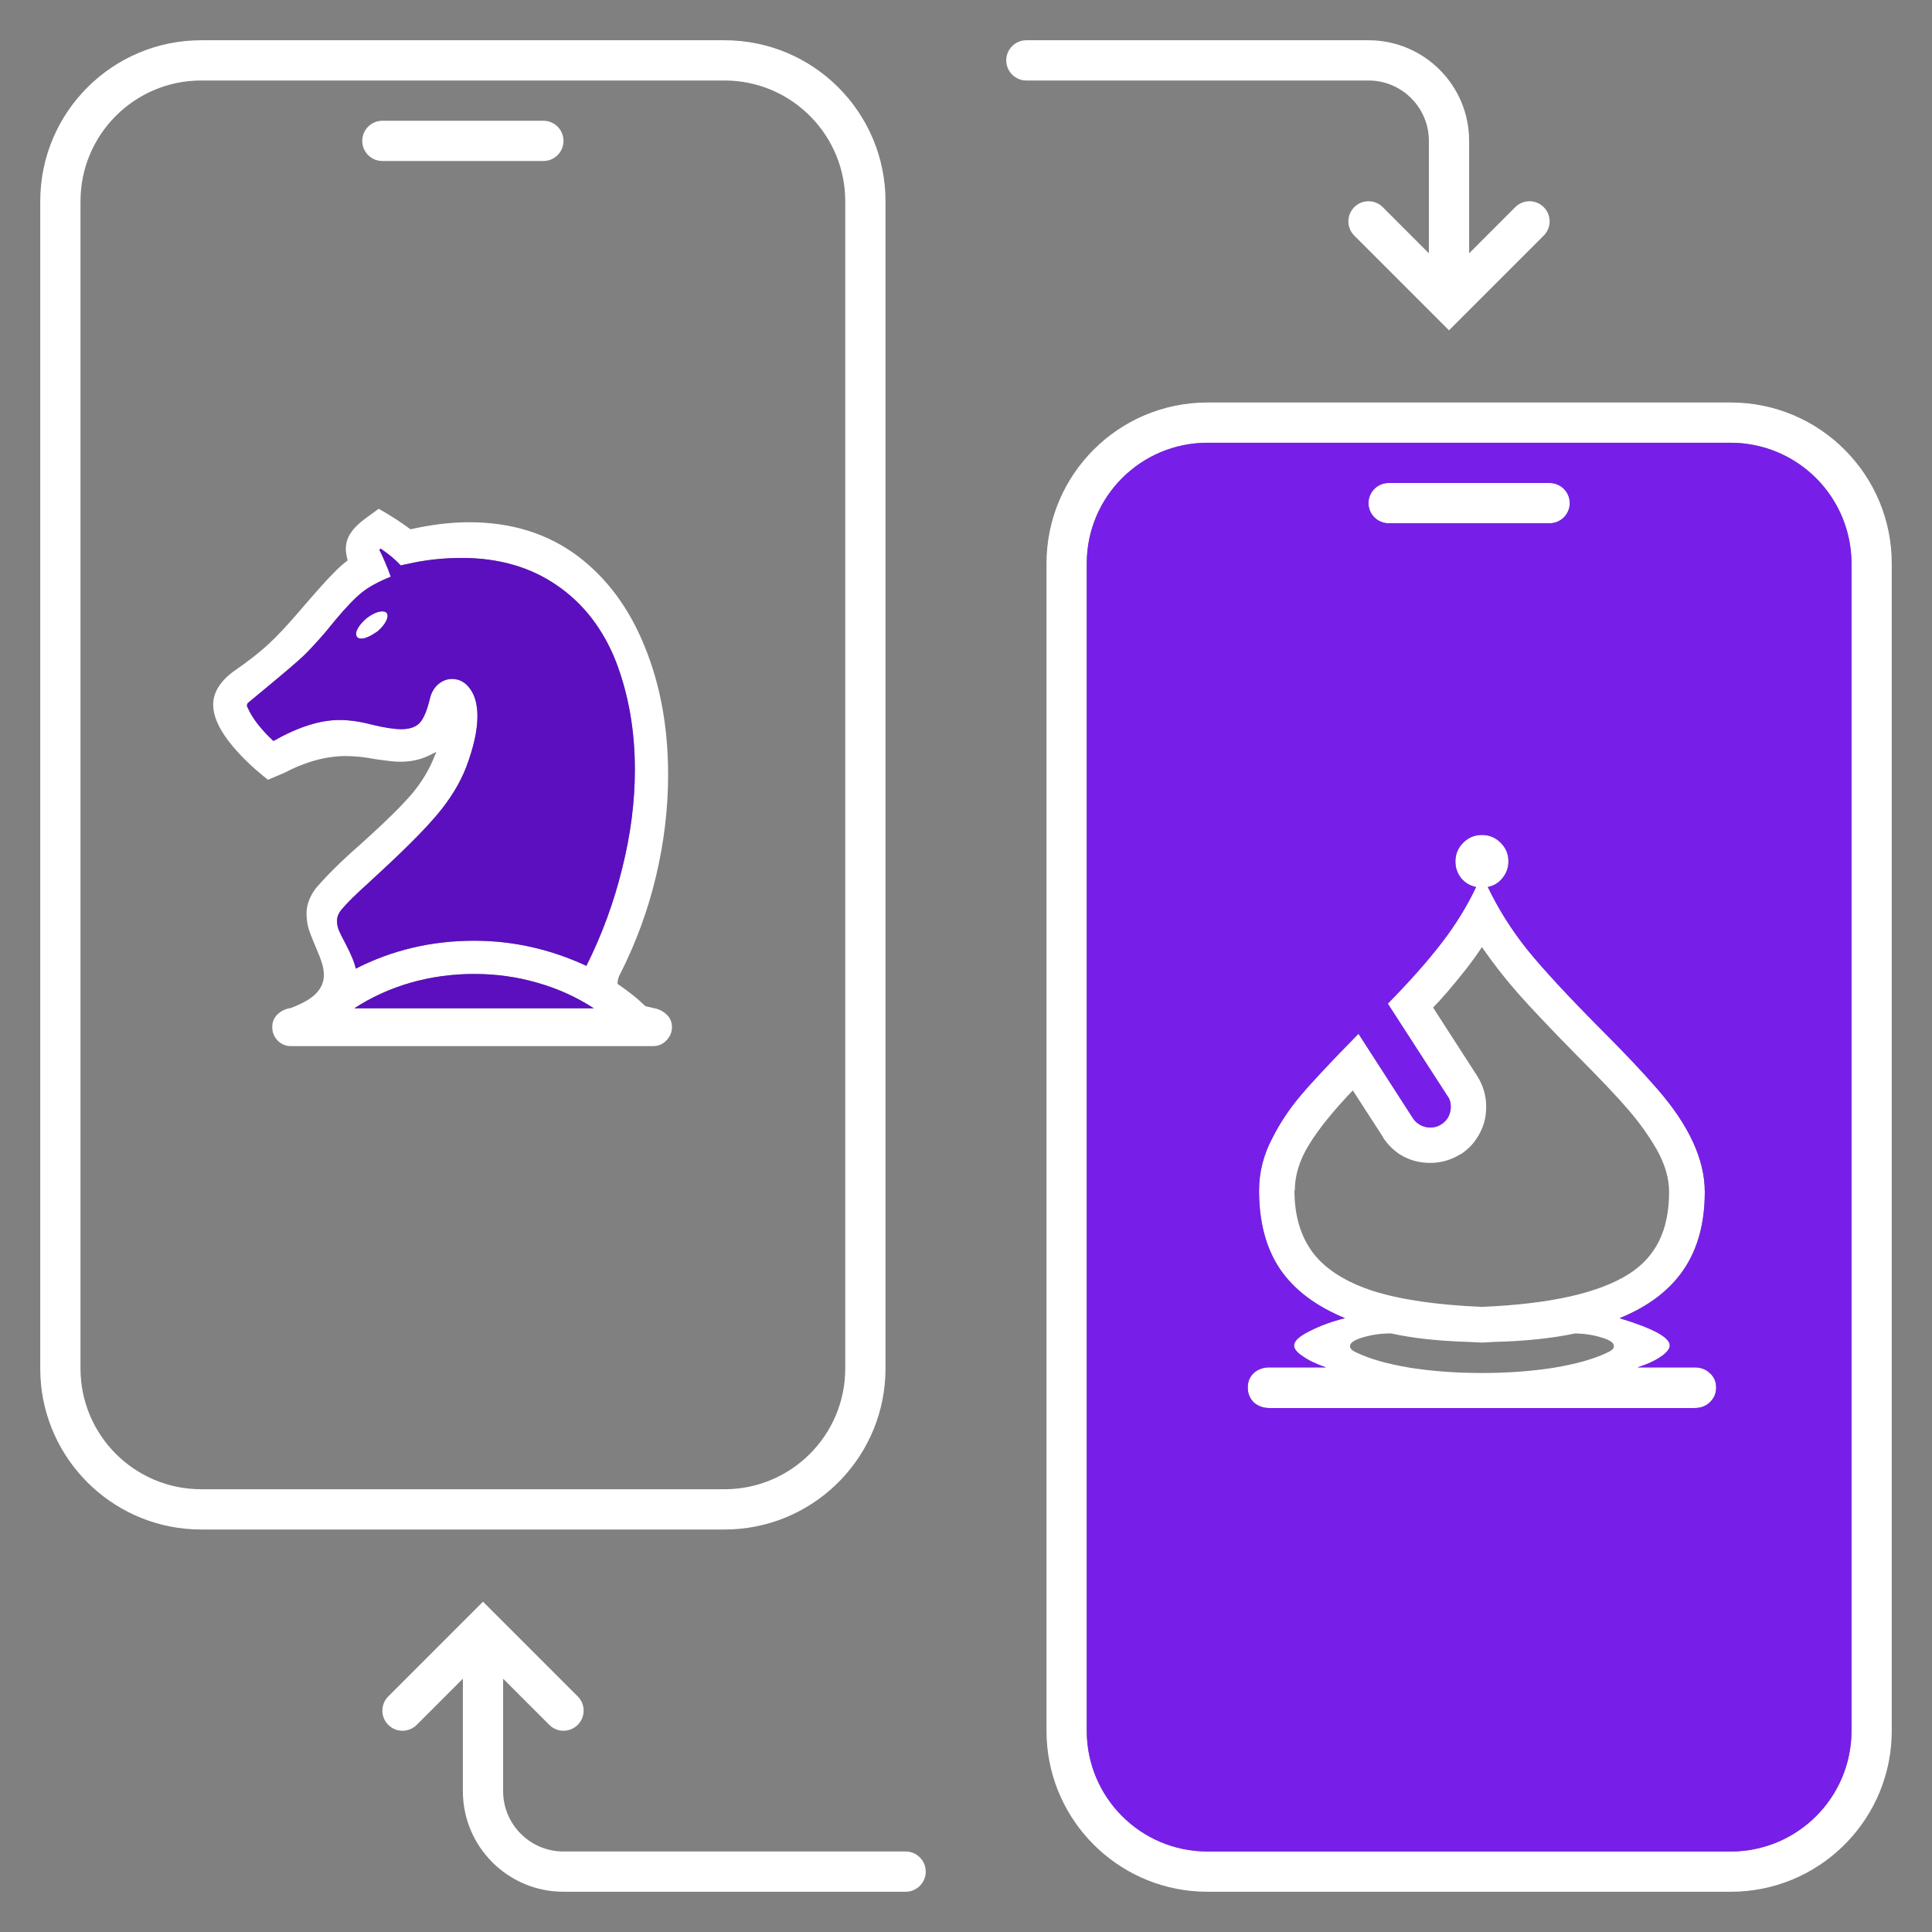
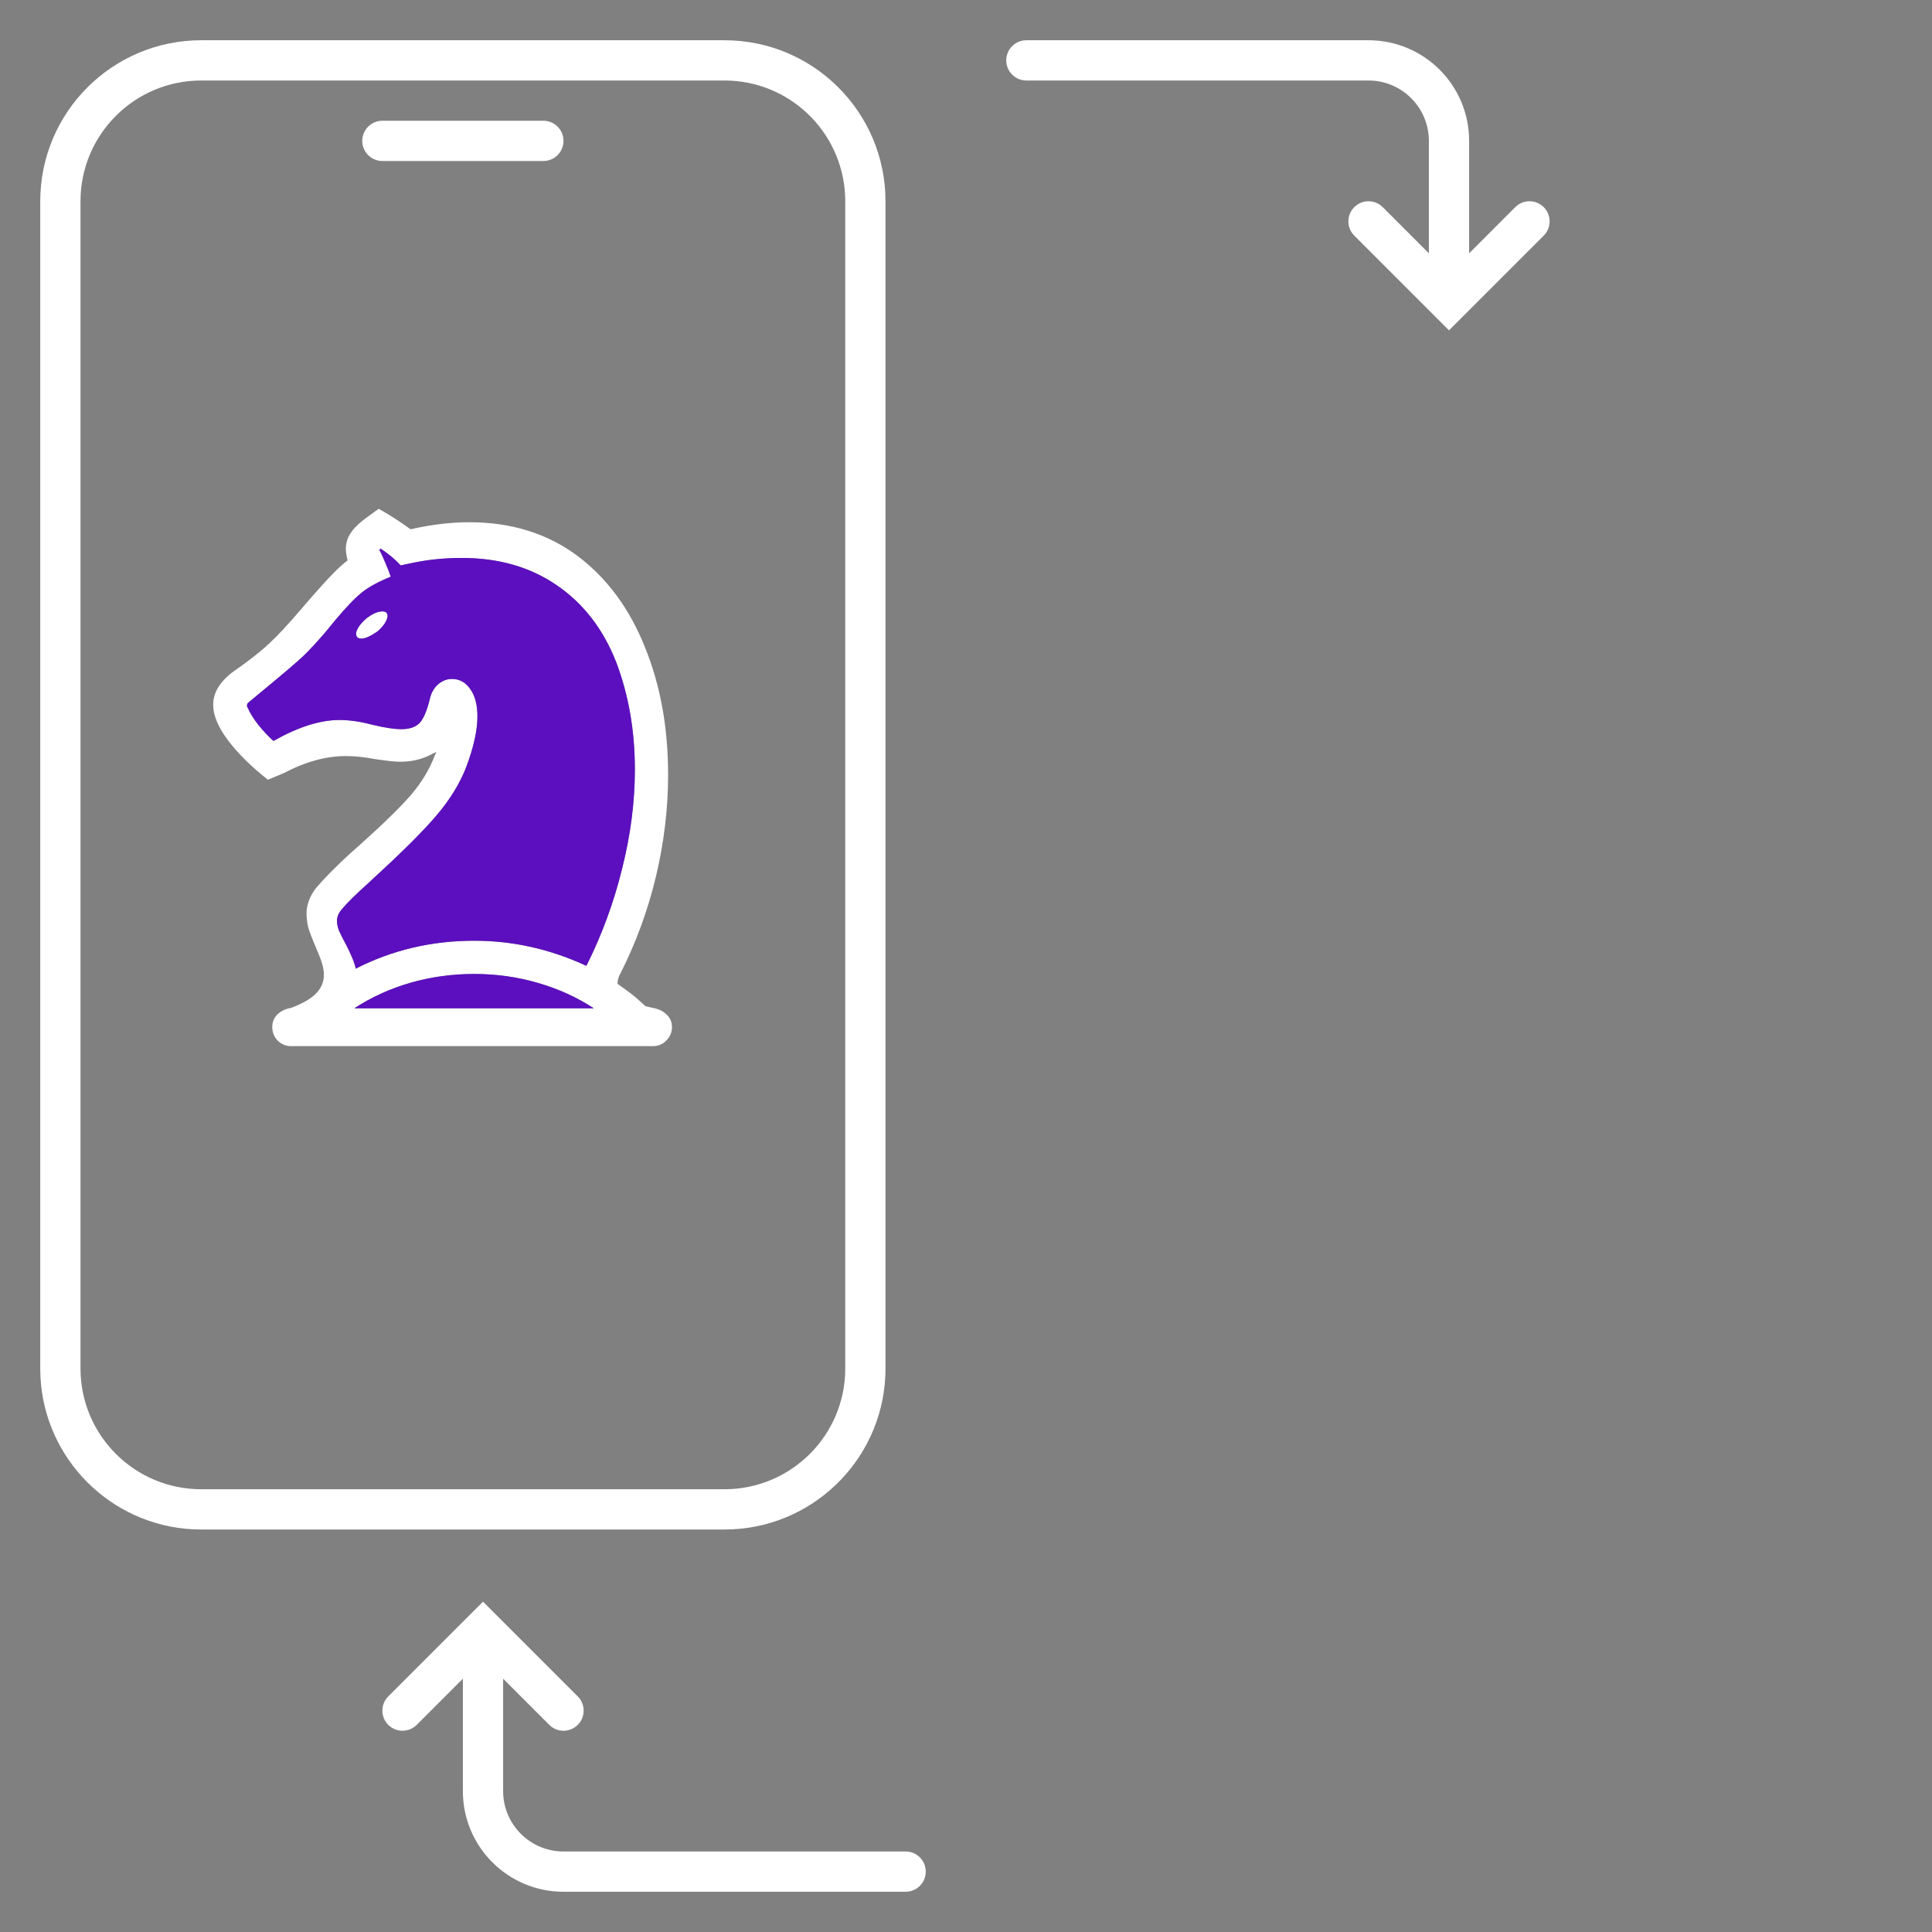
<svg xmlns="http://www.w3.org/2000/svg" width="48" height="48" viewBox="0 0 48 48" fill="none">
  <rect x="0" y="0" width="48" height="48" fill="#808080" stroke="none" />
  <path d="M14.354 42.147C14.549 42.342 14.549 42.658 14.354 42.853C14.158 43.049 13.842 43.049 13.646 42.853L12.5 41.707V44.5C12.5 45.328 13.172 46 14 46H22.5C22.776 46 23 46.224 23 46.5C23 46.776 22.776 47 22.5 47H14C12.619 47 11.5 45.881 11.5 44.5V41.707L10.354 42.853C10.158 43.049 9.842 43.049 9.646 42.853C9.451 42.658 9.451 42.342 9.646 42.147L12 39.793L14.354 42.147Z" fill="white" />
-   <path fill-rule="evenodd" clip-rule="evenodd" d="M36.818 20.744C37 20.744 37.155 20.809 37.284 20.938C37.413 21.066 37.477 21.222 37.477 21.403C37.477 21.556 37.428 21.693 37.328 21.816C37.234 21.934 37.114 22.007 36.968 22.036V22.045C37.226 22.584 37.551 23.1 37.943 23.592C38.342 24.084 38.951 24.743 39.772 25.569C40.352 26.149 40.815 26.639 41.16 27.037C41.957 27.945 42.355 28.804 42.355 29.612C42.355 30.386 42.18 31.03 41.828 31.546C41.477 32.062 40.946 32.463 40.237 32.75C41.069 33.002 41.485 33.227 41.485 33.427C41.485 33.509 41.415 33.6 41.274 33.699C41.122 33.805 40.926 33.895 40.685 33.972H42.101C42.253 33.972 42.379 34.019 42.478 34.112C42.584 34.206 42.637 34.326 42.637 34.473C42.637 34.619 42.584 34.742 42.478 34.842C42.379 34.935 42.253 34.982 42.101 34.982H31.536C31.384 34.982 31.255 34.935 31.149 34.842C31.05 34.742 31 34.619 31 34.473C31 34.326 31.05 34.206 31.149 34.112C31.255 34.019 31.384 33.972 31.536 33.972H32.942C32.702 33.89 32.512 33.799 32.371 33.699C32.225 33.605 32.151 33.515 32.151 33.427C32.151 33.315 32.283 33.195 32.547 33.066C32.81 32.932 33.101 32.826 33.417 32.75C32.69 32.451 32.151 32.044 31.8 31.528C31.454 31.013 31.281 30.362 31.281 29.577C31.281 29.126 31.39 28.695 31.606 28.285C31.794 27.91 32.031 27.553 32.318 27.213C32.611 26.867 33.089 26.357 33.751 25.684L35.105 27.784C35.151 27.855 35.213 27.91 35.289 27.951C35.365 27.992 35.447 28.013 35.535 28.013C35.641 28.013 35.731 27.986 35.808 27.934C35.884 27.887 35.942 27.825 35.983 27.749C36.024 27.667 36.045 27.585 36.045 27.503C36.045 27.392 36.016 27.298 35.957 27.222L34.48 24.936C35.031 24.374 35.48 23.867 35.825 23.416C36.171 22.965 36.452 22.508 36.669 22.045V22.036C36.523 22.007 36.399 21.934 36.3 21.816C36.206 21.693 36.159 21.556 36.159 21.403C36.159 21.222 36.224 21.066 36.352 20.938C36.481 20.809 36.637 20.744 36.818 20.744ZM39.139 33.128C38.553 33.251 37.882 33.321 37.126 33.339L36.818 33.356L36.467 33.339C35.717 33.315 35.081 33.245 34.56 33.128C34.319 33.128 34.088 33.16 33.865 33.225C33.648 33.289 33.54 33.362 33.54 33.444C33.54 33.503 33.593 33.556 33.698 33.602C34.026 33.761 34.469 33.887 35.025 33.98C35.582 34.068 36.18 34.112 36.818 34.112C37.457 34.112 38.055 34.068 38.611 33.98C39.168 33.887 39.61 33.761 39.938 33.602C40.044 33.556 40.097 33.503 40.097 33.444C40.097 33.362 39.997 33.292 39.798 33.233C39.599 33.169 39.379 33.134 39.139 33.128ZM36.818 23.53C36.707 23.7 36.569 23.891 36.405 24.102C36.089 24.5 35.822 24.811 35.605 25.033L36.704 26.738C36.851 26.973 36.924 27.225 36.924 27.494C36.924 27.588 36.915 27.685 36.898 27.784C36.862 27.96 36.792 28.127 36.687 28.285C36.587 28.438 36.458 28.566 36.3 28.672H36.291C36.057 28.818 35.805 28.892 35.535 28.892C35.441 28.892 35.345 28.883 35.245 28.865C35.069 28.83 34.905 28.763 34.753 28.663C34.601 28.558 34.472 28.426 34.366 28.268V28.259L33.61 27.09C33.118 27.605 32.755 28.057 32.52 28.443C32.286 28.824 32.169 29.202 32.169 29.577H32.16C32.16 30.204 32.315 30.723 32.626 31.133C32.937 31.537 33.432 31.851 34.111 32.073C34.797 32.29 35.699 32.422 36.818 32.469C38.518 32.398 39.739 32.123 40.483 31.643C40.812 31.432 41.058 31.159 41.222 30.825C41.386 30.491 41.468 30.087 41.468 29.612C41.468 29.273 41.365 28.921 41.16 28.558C40.973 28.23 40.738 27.901 40.457 27.573C40.176 27.245 39.739 26.785 39.148 26.193C38.538 25.572 38.063 25.071 37.724 24.69C37.39 24.31 37.088 23.923 36.818 23.53Z" fill="white" />
-   <path d="M38.5 12C38.776 12 39 12.224 39 12.5C39 12.776 38.776 13 38.5 13H34.5C34.224 13 34 12.776 34 12.5C34 12.224 34.224 12 34.5 12H38.5Z" fill="white" />
-   <path fill-rule="evenodd" clip-rule="evenodd" d="M43 10C45.209 10 47 11.791 47 14V43C47 45.14 45.319 46.888 43.206 46.995L43 47H30L29.794 46.995C27.749 46.891 26.109 45.251 26.005 43.206L26 43V14C26 11.791 27.791 10 30 10H43ZM30 11C28.343 11 27 12.343 27 14V43C27 44.657 28.343 46 30 46H43C44.657 46 46 44.657 46 43V14C46 12.395 44.739 11.084 43.154 11.004L43 11H30Z" fill="white" />
  <path d="M9.497 15.19C9.585 15.19 9.629 15.227 9.629 15.304C9.629 15.351 9.605 15.412 9.559 15.488C9.512 15.559 9.45 15.626 9.374 15.69C9.204 15.808 9.072 15.866 8.979 15.866C8.891 15.866 8.847 15.825 8.847 15.743C8.847 15.696 8.87 15.638 8.917 15.567C8.964 15.497 9.025 15.43 9.102 15.365C9.254 15.248 9.386 15.19 9.497 15.19Z" fill="white" />
  <path fill-rule="evenodd" clip-rule="evenodd" d="M9.409 12.641C9.69 12.799 9.954 12.969 10.2 13.15C10.716 13.033 11.202 12.975 11.659 12.975C12.708 12.975 13.607 13.256 14.357 13.818C15.084 14.369 15.638 15.119 16.019 16.068C16.405 17.012 16.599 18.072 16.599 19.25C16.599 20.082 16.499 20.92 16.3 21.764C16.101 22.602 15.808 23.404 15.421 24.172C15.368 24.26 15.342 24.351 15.342 24.444C15.57 24.602 15.74 24.731 15.852 24.831L16.036 24.998L16.221 25.042C16.361 25.065 16.476 25.121 16.564 25.209C16.651 25.291 16.695 25.394 16.695 25.517C16.695 25.645 16.648 25.757 16.555 25.851C16.467 25.944 16.355 25.991 16.221 25.991H7.229C7.101 25.991 6.989 25.944 6.896 25.851C6.808 25.757 6.764 25.645 6.764 25.517C6.764 25.394 6.805 25.291 6.887 25.209C6.975 25.121 7.089 25.065 7.229 25.042C7.511 24.936 7.716 24.819 7.845 24.69C7.979 24.556 8.047 24.4 8.047 24.225C8.047 24.137 8.032 24.043 8.003 23.943C7.974 23.844 7.921 23.706 7.845 23.53C7.757 23.325 7.695 23.164 7.66 23.047C7.631 22.93 7.616 22.812 7.616 22.695C7.616 22.484 7.692 22.276 7.845 22.071C8.132 21.737 8.507 21.368 8.97 20.964C9.538 20.454 9.954 20.047 10.218 19.742C10.481 19.432 10.678 19.104 10.807 18.758C10.812 18.752 10.824 18.726 10.842 18.679L10.736 18.731C10.502 18.86 10.241 18.925 9.954 18.925C9.849 18.925 9.731 18.916 9.603 18.898L9.339 18.863C9.069 18.811 8.82 18.784 8.592 18.784C8.1 18.784 7.587 18.925 7.054 19.206L6.843 19.294L6.658 19.373C6.254 19.057 5.926 18.734 5.674 18.406C5.422 18.072 5.296 17.773 5.296 17.51C5.296 17.211 5.46 16.939 5.788 16.692C6.175 16.423 6.471 16.191 6.676 15.998C6.887 15.805 7.147 15.526 7.458 15.163L7.616 14.979C7.921 14.627 8.138 14.387 8.267 14.258C8.396 14.123 8.519 14.012 8.636 13.924C8.606 13.795 8.592 13.704 8.592 13.651C8.592 13.499 8.63 13.367 8.706 13.256C8.753 13.18 8.809 13.112 8.873 13.054C8.938 12.989 9.031 12.913 9.154 12.825L9.409 12.641ZM11.782 24.198C11.231 24.198 10.701 24.271 10.191 24.418C9.688 24.564 9.225 24.775 8.803 25.051H14.753C14.331 24.775 13.865 24.564 13.355 24.418C12.852 24.271 12.327 24.198 11.782 24.198ZM9.462 13.634C9.438 13.64 9.427 13.651 9.427 13.669C9.462 13.727 9.509 13.827 9.567 13.968C9.626 14.102 9.673 14.223 9.708 14.328C9.403 14.451 9.166 14.58 8.996 14.715C8.826 14.85 8.604 15.081 8.328 15.409L8.091 15.699C7.88 15.945 7.692 16.148 7.528 16.306C7.364 16.458 7.095 16.689 6.72 17L6.157 17.466L6.14 17.501C6.134 17.519 6.134 17.536 6.14 17.554C6.146 17.571 6.151 17.583 6.157 17.589C6.21 17.712 6.295 17.85 6.412 18.002C6.529 18.148 6.655 18.283 6.79 18.406H6.799C7.408 18.061 7.953 17.888 8.434 17.888C8.68 17.888 8.946 17.926 9.233 18.002C9.544 18.078 9.79 18.116 9.972 18.116C10.177 18.116 10.329 18.064 10.429 17.958C10.528 17.847 10.613 17.642 10.684 17.343C10.719 17.202 10.786 17.088 10.886 17C10.991 16.912 11.105 16.868 11.229 16.868C11.416 16.868 11.568 16.953 11.685 17.123C11.803 17.287 11.861 17.513 11.861 17.8C11.861 18.145 11.768 18.567 11.58 19.065C11.422 19.47 11.179 19.865 10.851 20.252C10.528 20.633 10.021 21.14 9.33 21.773L9.181 21.913C8.847 22.212 8.612 22.443 8.478 22.607C8.407 22.695 8.372 22.786 8.372 22.88C8.372 22.95 8.387 23.026 8.416 23.108C8.451 23.19 8.507 23.302 8.583 23.442C8.729 23.724 8.814 23.932 8.838 24.066C9.74 23.604 10.722 23.372 11.782 23.372C12.743 23.372 13.672 23.58 14.568 23.996C14.955 23.223 15.251 22.417 15.456 21.579C15.667 20.741 15.773 19.921 15.773 19.118C15.773 18.151 15.617 17.261 15.307 16.446C14.984 15.626 14.492 14.99 13.83 14.539C13.174 14.088 12.389 13.862 11.475 13.862C11.018 13.862 10.581 13.909 10.165 14.003L9.954 14.047C9.819 13.9 9.655 13.763 9.462 13.634Z" fill="white" />
  <path d="M13.5 3C13.776 3 14 3.224 14 3.5C14 3.776 13.776 4 13.5 4H9.5C9.224 4 9 3.776 9 3.5C9 3.224 9.224 3 9.5 3H13.5Z" fill="white" />
  <path fill-rule="evenodd" clip-rule="evenodd" d="M18 1C20.209 1 22 2.791 22 5V34C22 36.14 20.319 37.888 18.206 37.995L18 38H5L4.794 37.995C2.749 37.891 1.109 36.251 1.005 34.206L1 34V5C1 2.791 2.791 1 5 1H18ZM5 2C3.343 2 2 3.343 2 5V34C2 35.657 3.343 37 5 37H18C19.657 37 21 35.657 21 34V5C21 3.395 19.739 2.084 18.154 2.004L18 2H5Z" fill="white" />
  <path d="M34 1C35.381 1 36.5 2.119 36.5 3.5V6.293L37.647 5.146C37.842 4.951 38.158 4.951 38.353 5.146C38.549 5.342 38.549 5.658 38.353 5.854L36 8.207L33.647 5.854C33.451 5.658 33.451 5.342 33.647 5.146C33.842 4.951 34.158 4.951 34.353 5.146L35.5 6.293V3.5C35.5 2.672 34.828 2 34 2H25.5C25.224 2 25 1.776 25 1.5C25 1.224 25.224 1 25.5 1H34Z" fill="white" />
  <path d="M11.783 24.198C12.328 24.198 12.852 24.271 13.356 24.418C13.866 24.564 14.332 24.776 14.753 25.051H8.803C9.225 24.776 9.688 24.564 10.192 24.418C10.701 24.272 11.232 24.198 11.783 24.198Z" fill="#5C0FBF" />
  <path fill-rule="evenodd" clip-rule="evenodd" d="M9.462 13.634C9.656 13.763 9.82 13.9 9.955 14.047L10.165 14.003C10.581 13.909 11.018 13.862 11.475 13.862C12.389 13.862 13.174 14.088 13.831 14.539C14.492 14.99 14.985 15.626 15.307 16.446C15.618 17.261 15.773 18.151 15.773 19.118C15.773 19.921 15.668 20.741 15.457 21.579C15.252 22.417 14.956 23.223 14.569 23.996C13.672 23.58 12.743 23.372 11.783 23.372C10.722 23.372 9.741 23.604 8.838 24.066C8.815 23.932 8.73 23.724 8.584 23.442C8.507 23.302 8.452 23.19 8.416 23.108C8.387 23.026 8.373 22.95 8.373 22.88C8.373 22.786 8.408 22.695 8.478 22.607C8.613 22.443 8.847 22.212 9.181 21.913L9.331 21.773C10.022 21.14 10.529 20.633 10.851 20.252C11.179 19.865 11.422 19.47 11.581 19.065C11.768 18.567 11.862 18.145 11.862 17.8C11.862 17.513 11.803 17.287 11.686 17.123C11.569 16.953 11.416 16.868 11.229 16.868C11.106 16.868 10.992 16.912 10.886 17C10.787 17.088 10.719 17.202 10.684 17.343C10.614 17.641 10.529 17.847 10.429 17.958C10.33 18.063 10.177 18.116 9.972 18.116C9.791 18.116 9.544 18.078 9.234 18.002C8.947 17.926 8.68 17.888 8.434 17.888C7.954 17.888 7.409 18.061 6.799 18.406H6.791C6.656 18.283 6.53 18.148 6.413 18.002C6.295 17.85 6.21 17.712 6.158 17.589C6.152 17.583 6.146 17.571 6.14 17.554C6.134 17.536 6.134 17.519 6.14 17.501L6.158 17.466L6.72 17C7.095 16.69 7.365 16.458 7.529 16.306C7.693 16.148 7.88 15.945 8.091 15.699L8.329 15.409C8.604 15.081 8.827 14.85 8.997 14.715C9.166 14.58 9.404 14.451 9.709 14.328C9.673 14.223 9.626 14.102 9.568 13.968C9.509 13.827 9.462 13.728 9.427 13.669C9.427 13.651 9.439 13.64 9.462 13.634ZM9.498 15.19C9.386 15.19 9.254 15.248 9.102 15.365C9.026 15.43 8.964 15.497 8.917 15.567C8.871 15.638 8.847 15.696 8.847 15.743C8.847 15.825 8.891 15.866 8.979 15.866C9.073 15.866 9.205 15.807 9.375 15.69C9.451 15.626 9.512 15.559 9.559 15.488C9.606 15.412 9.629 15.351 9.629 15.304C9.629 15.228 9.585 15.19 9.498 15.19Z" fill="#5C0FBF" />
-   <path fill-rule="evenodd" clip-rule="evenodd" d="M43.154 11.004C43.332 11.013 43.505 11.04 43.673 11.078C44.741 11.323 45.59 12.137 45.886 13.185C45.959 13.445 46 13.717 46 14V43C46 44.657 44.657 46 43 46H30C28.343 46 27 44.657 27 43V14C27 12.343 28.343 11 30 11H43L43.154 11.004ZM36.818 20.744C36.637 20.744 36.481 20.809 36.352 20.938C36.224 21.066 36.159 21.222 36.159 21.403C36.159 21.556 36.206 21.693 36.3 21.816C36.399 21.934 36.523 22.007 36.669 22.036V22.045C36.452 22.508 36.171 22.965 35.825 23.416C35.48 23.867 35.031 24.374 34.48 24.936L35.957 27.222C36.016 27.298 36.045 27.392 36.045 27.503C36.045 27.585 36.024 27.667 35.983 27.749C35.942 27.825 35.884 27.887 35.808 27.934C35.731 27.986 35.641 28.013 35.535 28.013C35.447 28.013 35.365 27.992 35.289 27.951C35.213 27.91 35.151 27.855 35.105 27.784L33.751 25.684C33.089 26.357 32.611 26.867 32.318 27.213C32.031 27.553 31.794 27.91 31.606 28.285C31.39 28.695 31.281 29.126 31.281 29.577C31.281 30.362 31.454 31.013 31.8 31.528C32.151 32.044 32.69 32.451 33.417 32.75C33.101 32.826 32.81 32.932 32.547 33.066C32.283 33.195 32.151 33.315 32.151 33.427C32.151 33.515 32.225 33.605 32.371 33.699C32.512 33.799 32.702 33.89 32.942 33.972H31.536C31.384 33.972 31.255 34.019 31.149 34.112C31.05 34.206 31 34.326 31 34.473C31 34.619 31.05 34.742 31.149 34.842C31.255 34.935 31.384 34.982 31.536 34.982H42.101C42.253 34.982 42.379 34.935 42.478 34.842C42.584 34.742 42.637 34.619 42.637 34.473C42.637 34.326 42.584 34.206 42.478 34.112C42.379 34.019 42.253 33.972 42.101 33.972H40.685C40.926 33.895 41.122 33.805 41.274 33.699C41.415 33.6 41.485 33.509 41.485 33.427C41.485 33.227 41.069 33.002 40.237 32.75C40.946 32.463 41.477 32.062 41.828 31.546C42.18 31.03 42.355 30.386 42.355 29.612C42.355 28.804 41.957 27.945 41.16 27.037C40.815 26.639 40.352 26.149 39.772 25.569C38.951 24.743 38.342 24.084 37.943 23.592C37.551 23.1 37.226 22.584 36.968 22.045V22.036C37.114 22.007 37.234 21.934 37.328 21.816C37.428 21.693 37.477 21.556 37.477 21.403C37.477 21.222 37.413 21.066 37.284 20.938C37.155 20.809 37 20.744 36.818 20.744ZM34.5 12C34.224 12 34 12.224 34 12.5C34 12.776 34.224 13 34.5 13H38.5C38.776 13 39 12.776 39 12.5C39 12.224 38.776 12 38.5 12H34.5Z" fill="#771FE9" />
</svg>